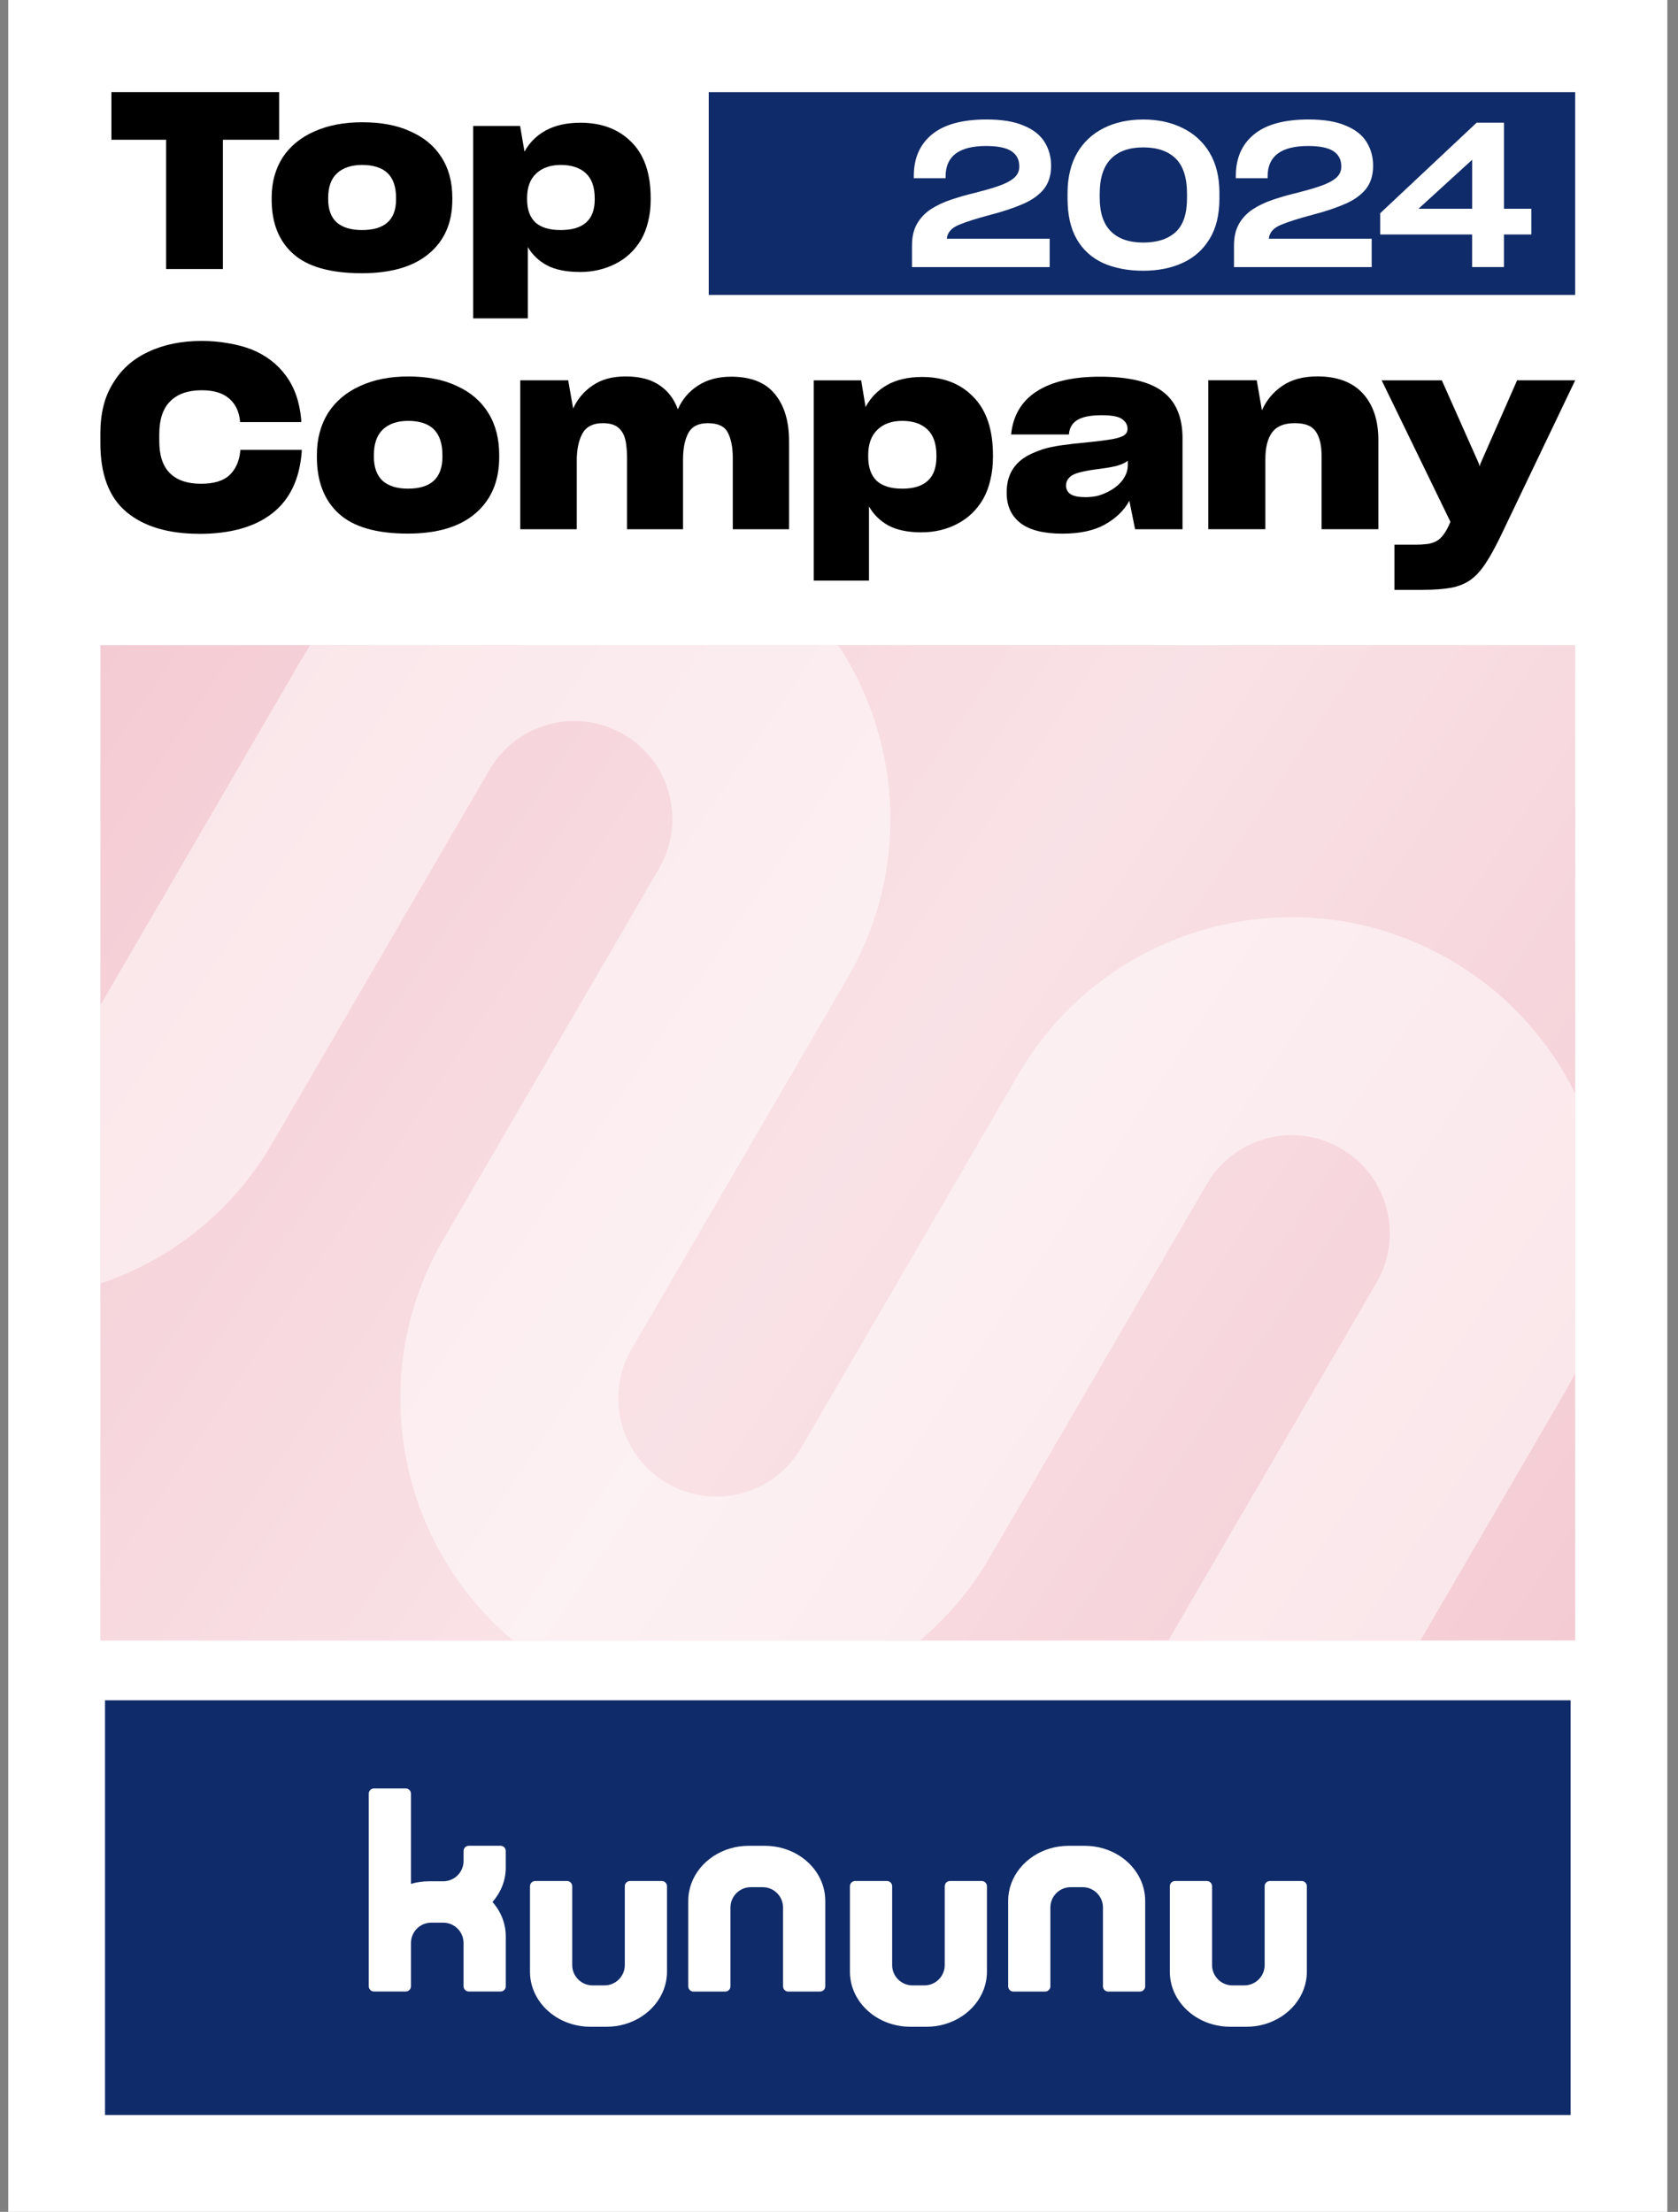
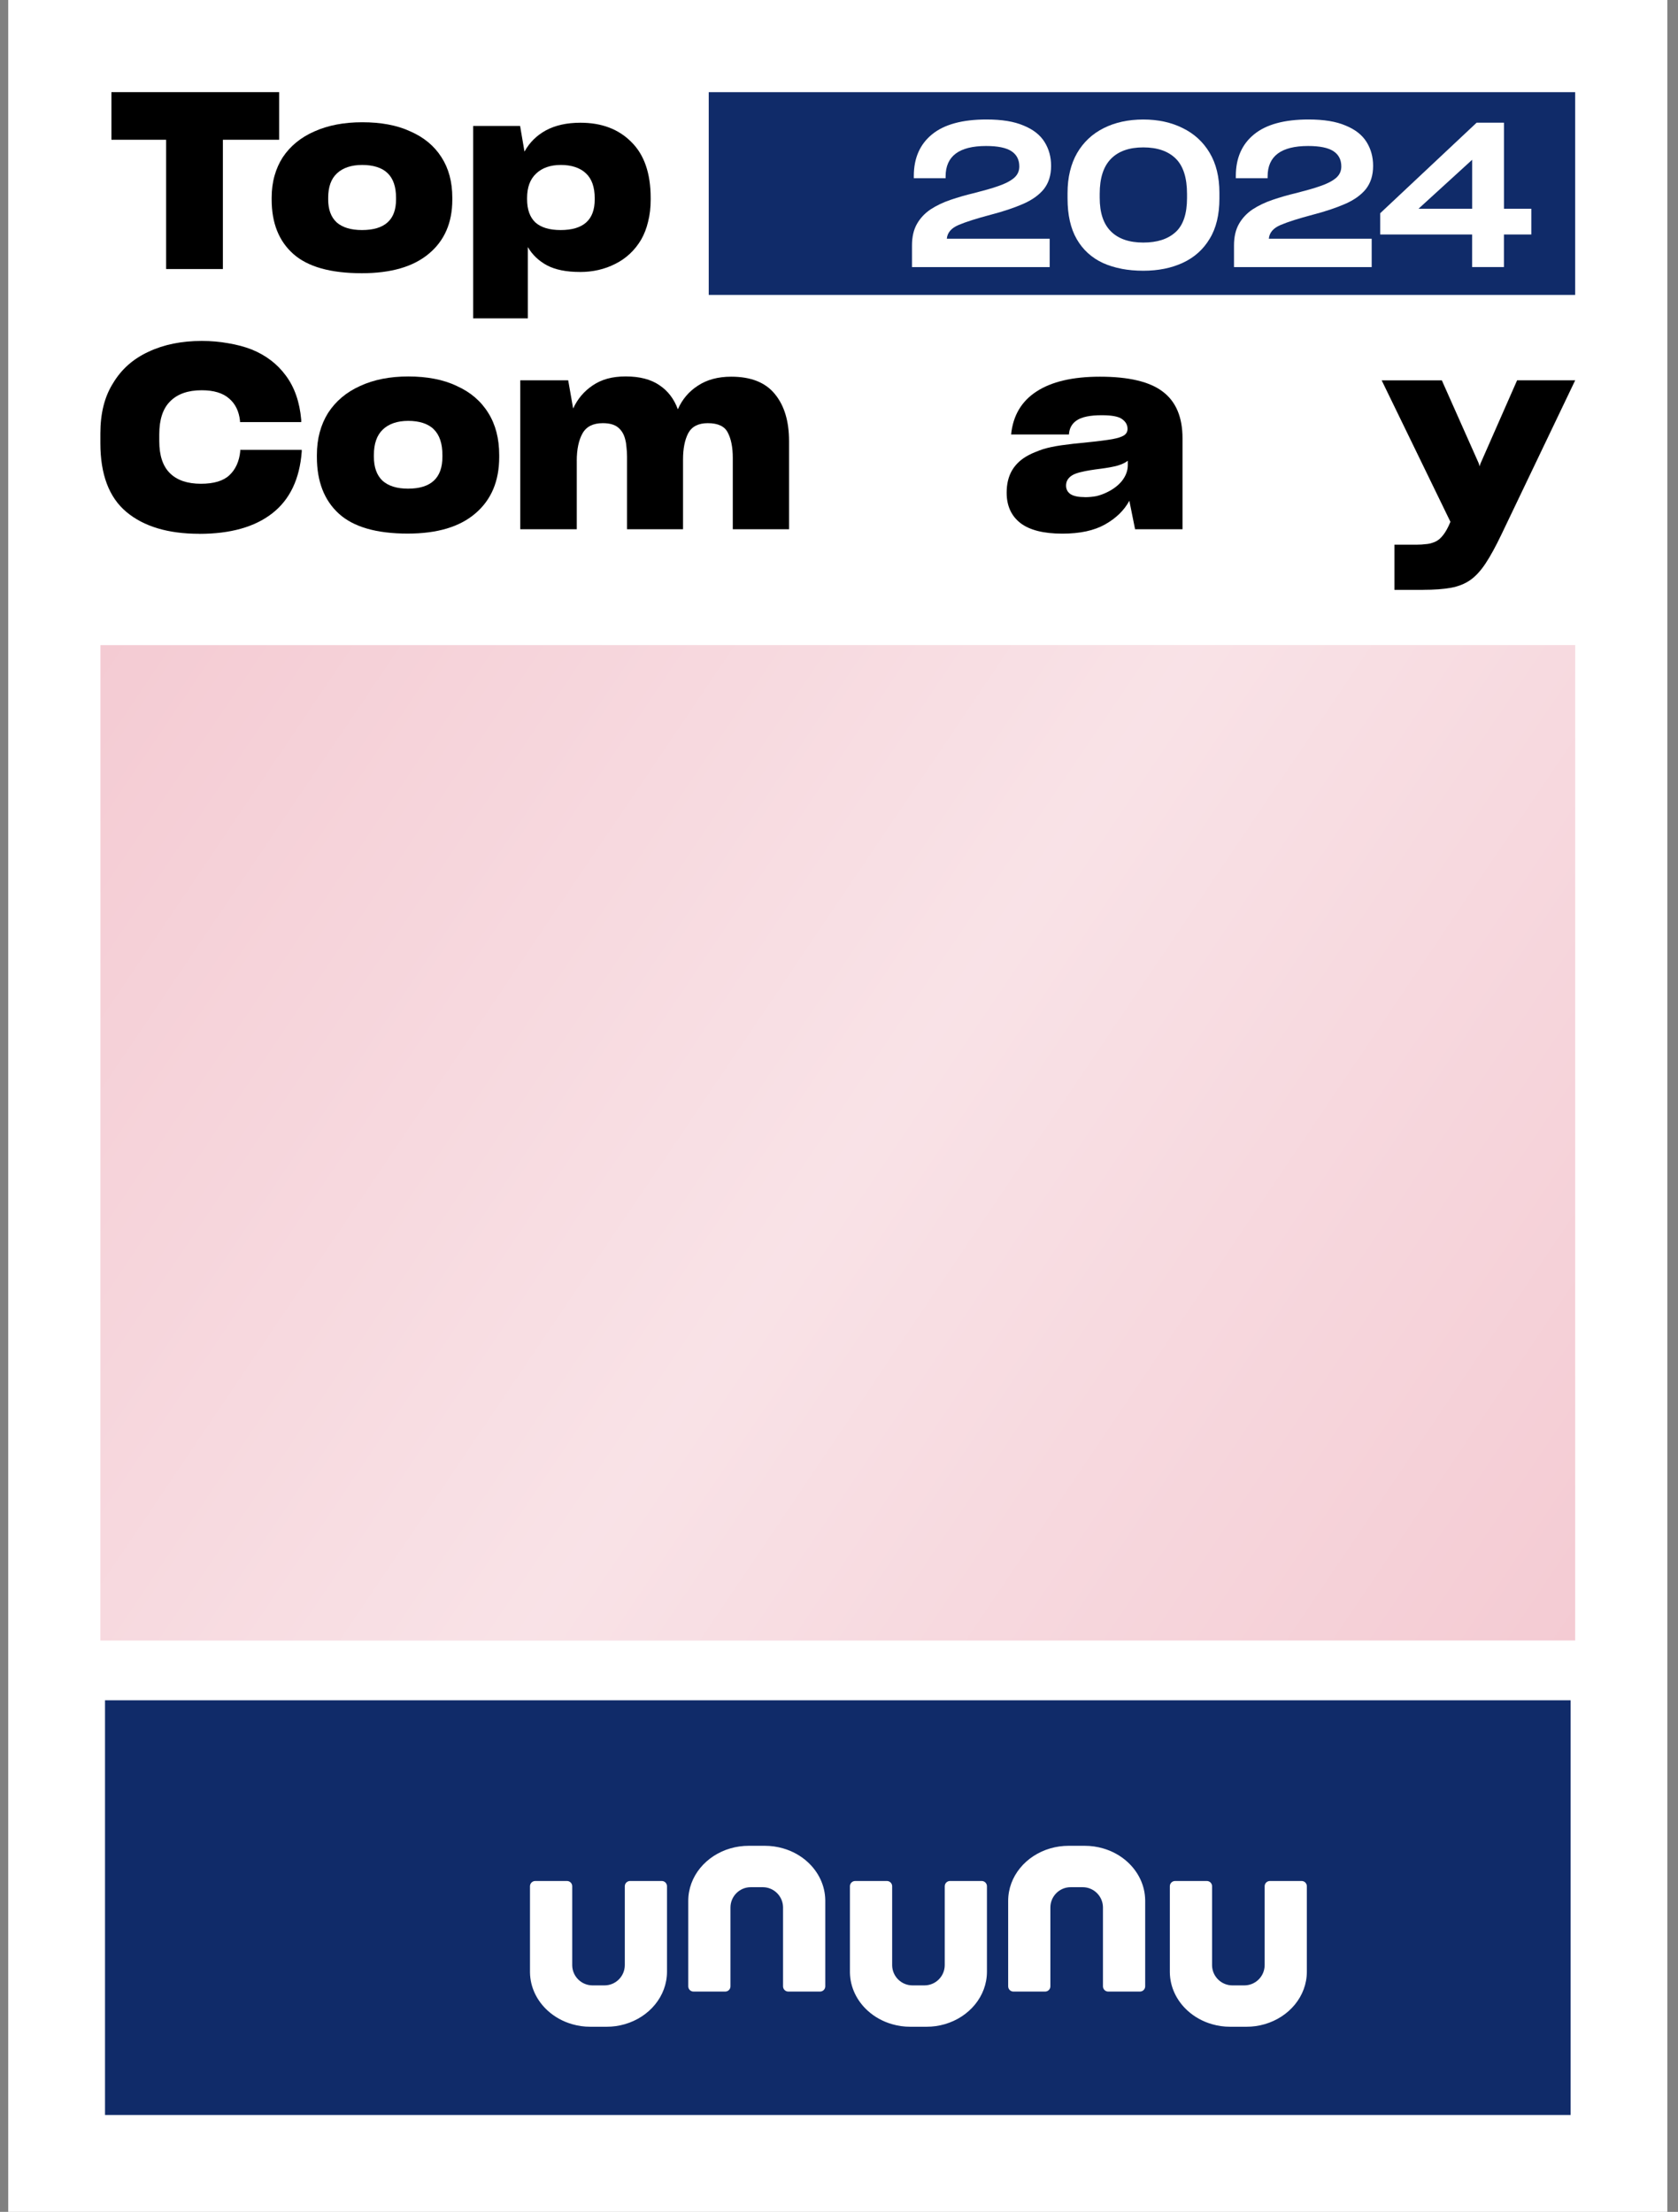
<svg xmlns="http://www.w3.org/2000/svg" id="ohne_Rahmen" viewBox="0 0 600 791">
  <rect x="0" y="0" width="600" height="791" fill="#808080" stroke="none" />
  <defs>
    <style>.cls-1{fill:none;}.cls-2{fill:url(#linear-gradient);}.cls-3{clip-path:url(#clippath);}.cls-4{fill:#f4cbd3;}.cls-5,.cls-6{fill:#fff;}.cls-7{fill:#102b69;}.cls-6{opacity:.5;}</style>
    <clipPath id="clippath">
-       <path class="cls-1" d="m456.21,746.09c-54.06-31.21-72.58-100.34-41.37-154.4h0l.06-.11,77.36-133.02c9.67-16.78,3.91-38.23-12.87-47.91-16.78-9.67-38.23-3.91-47.91,12.87h0l-.06.11-77.37,133.04c-31.23,54.05-100.36,72.55-154.41,41.32-54.05-31.23-72.55-100.36-41.32-154.41l.06-.11,77.36-133.02c9.67-16.78,3.91-38.23-12.88-47.91-16.78-9.67-38.23-3.91-47.91,12.88h0l-.06.11-77.37,133.04c-31.26,54.03-100.4,72.5-154.43,41.24-25.91-14.99-44.81-39.64-52.57-68.55-7.85-28.95-3.79-59.84,11.27-85.78l60.9-105.49c10.54-18.26,33.7-25.25,52.3-15.33,19.55,10.42,26.43,34.87,15.44,53.89l-60.93,105.53c-9.49,16.43-4.52,37.63,11.58,47.66,16.92,10.55,39.07,4.91,48.96-12.21l.06-.11,77.37-133.04c31.23-54.05,100.36-72.55,154.41-41.32,54.05,31.23,72.55,100.36,41.32,154.41h0l-.06.11-77.36,133.02c-9.67,16.78-3.91,38.23,12.87,47.91,16.78,9.67,38.23,3.91,47.91-12.87h0l.06-.11,77.37-133.04c31.23-54.05,100.36-72.55,154.41-41.32,54.05,31.23,72.55,100.36,41.32,154.41h0l-.06.11-77.36,133.02c-9.67,16.78-3.91,38.23,12.88,47.91,16.78,9.67,38.23,3.91,47.91-12.88l60.89-105.47c10.54-18.26,33.7-25.25,52.3-15.33,19.55,10.42,26.43,34.87,15.44,53.89l-61.13,105.88c-31.21,54.06-100.34,72.58-154.4,41.37h0Z" />
-     </clipPath>
+       </clipPath>
    <linearGradient id="linear-gradient" x1="30.9" y1="596.29" x2="558.23" y2="240.34" gradientTransform="translate(5 827) scale(1 -1)" gradientUnits="userSpaceOnUse">
      <stop offset="0" stop-color="#fff" stop-opacity="0" />
      <stop offset=".51" stop-color="#fff" stop-opacity=".45" />
      <stop offset="1" stop-color="#fff" stop-opacity="0" />
    </linearGradient>
  </defs>
  <rect class="cls-5" x="2.94" y="0" width="593.25" height="791" />
  <rect id="Balken_2" class="cls-7" x="37.55" y="608.04" width="524.04" height="148.31" />
  <g id="Logo">
    <path class="cls-5" d="m236.63,672.67h-11.35c-1.03,0-1.87.84-1.87,1.87v11.76h0v16.43c0,4.01-3.25,7.27-7.27,7.27h-4.26c-3.95,0-7.17-3.16-7.27-7.08v-28.38c0-1.03-.84-1.87-1.87-1.87h-11.36c-1.03,0-1.87.84-1.87,1.87v30.14c0,.14,0,.27,0,.41,0,.08,0,.17,0,.26.07,5.34,2.48,10.17,6.33,13.68,2.42,2.21,5.41,3.89,8.76,4.85,2.06.6,4.26.92,6.54.92h5.72c2.28,0,4.49-.32,6.55-.92,8.75-2.53,15.09-9.98,15.09-18.79v-30.55c0-1.03-.84-1.87-1.87-1.87Z" />
    <path class="cls-5" d="m351.03,672.67h-11.35c-1.03,0-1.87.84-1.87,1.87v11.76h0v16.43c0,4.01-3.25,7.27-7.27,7.27h-4.26c-3.95,0-7.17-3.16-7.27-7.08v-28.38c0-1.03-.84-1.87-1.87-1.87h-11.36c-1.03,0-1.87.84-1.87,1.87v30.14c0,.14,0,.27,0,.41,0,.08,0,.17,0,.26.07,5.34,2.48,10.17,6.33,13.68,2.42,2.21,5.41,3.89,8.76,4.85,2.06.6,4.26.92,6.54.92h5.72c2.28,0,4.49-.32,6.55-.92,8.75-2.53,15.09-9.98,15.09-18.79v-30.55c0-1.03-.84-1.87-1.87-1.87Z" />
    <path class="cls-5" d="m465.42,672.67h-11.35c-1.03,0-1.87.84-1.87,1.87v11.76h0v16.43c0,4.01-3.25,7.27-7.27,7.27h-4.26c-3.95,0-7.17-3.16-7.27-7.08v-28.38c0-1.03-.84-1.87-1.87-1.87h-11.36c-1.03,0-1.87.84-1.87,1.87v30.14c0,.14,0,.27,0,.41,0,.08,0,.17,0,.26.07,5.34,2.48,10.17,6.33,13.68,2.42,2.21,5.41,3.89,8.76,4.85,2.06.6,4.26.92,6.54.92h5.72c2.28,0,4.49-.32,6.55-.92,8.75-2.53,15.09-9.98,15.09-18.79v-30.55c0-1.03-.84-1.87-1.87-1.87Z" />
    <path class="cls-5" d="m295.09,679.53c-.07-5.34-2.48-10.17-6.33-13.68-2.42-2.21-5.41-3.89-8.76-4.85-2.06-.6-4.26-.92-6.54-.92h-5.72c-2.28,0-4.49.32-6.55.92-8.75,2.53-15.09,9.98-15.09,18.79v30.55c0,1.03.84,1.87,1.87,1.87h11.35c1.03,0,1.87-.84,1.87-1.87v-11.76h0v-16.43c0-4.01,3.25-7.27,7.27-7.27h4.26c3.95,0,7.17,3.16,7.27,7.08v28.38c0,1.03.84,1.87,1.87,1.87h11.36c1.03,0,1.87-.84,1.87-1.87v-30.14c0-.14,0-.27,0-.41,0-.08,0-.17,0-.26Z" />
    <path class="cls-5" d="m409.48,679.53c-.07-5.34-2.48-10.17-6.33-13.68-2.42-2.21-5.41-3.89-8.76-4.85-2.06-.6-4.26-.92-6.54-.92h-5.72c-2.28,0-4.49.32-6.55.92-8.75,2.53-15.09,9.98-15.09,18.79v30.55c0,1.03.84,1.87,1.87,1.87h11.35c1.03,0,1.87-.84,1.87-1.87v-11.76h0v-16.43c0-4.01,3.25-7.27,7.27-7.27h4.26c3.95,0,7.17,3.16,7.27,7.08v28.38c0,1.03.84,1.87,1.87,1.87h11.36c1.03,0,1.87-.84,1.87-1.87v-30.14c0-.14,0-.27,0-.41,0-.08,0-.17,0-.26Z" />
-     <path class="cls-5" d="m180.84,667.88c0-.14,0-.28,0-.42,0-.02,0-.04,0-.06v-4.58s0-.02,0-.03v-.85s0-.02,0-.03v-.07h0c-.05-.98-.86-1.77-1.85-1.77h-11.37c-1.03,0-1.86.83-1.86,1.86v.85s0,0,0,0v2.72c0,4.01-3.25,7.27-7.27,7.27h-4.99c-2.28,0-4.49.32-6.55.92v-32.25c0-1.03-.84-1.87-1.87-1.87h-11.35c-1.03,0-1.87.84-1.87,1.87v68.88c0,1.03.84,1.87,1.87,1.87h11.35c1.03,0,1.87-.84,1.87-1.87v-15.48h0c0-4.01,3.25-7.27,7.27-7.27h4.26c4.01,0,7.27,3.26,7.27,7.27v15.48c0,.32.08.62.23.88.31.59.93.99,1.65.99h11.35c1.03,0,1.87-.84,1.87-1.87v-17.84c0-4.66-1.78-8.94-4.75-12.31,2.96-3.37,4.75-7.65,4.75-12.31Z" />
  </g>
  <rect class="cls-4" x="35.9" y="230.71" width="527.33" height="355.95" />
  <g class="cls-3">
    <rect class="cls-6" x="35.9" y="230.71" width="527.33" height="355.95" />
  </g>
  <rect class="cls-2" x="35.9" y="230.71" width="527.33" height="355.95" />
  <rect id="Balken_1" class="cls-7" x="253.42" y="32.96" width="309.81" height="72.51" />
  <g id="_2024">
    <path class="cls-5" d="m326.1,95.51v-7.75c0-3.04.59-5.6,1.77-7.68,1.18-2.07,2.81-3.81,4.89-5.21,2.07-1.35,4.45-2.49,7.13-3.4,2.68-.92,5.54-1.74,8.58-2.46,1.64-.43,3.16-.84,4.56-1.23,1.4-.39,2.7-.8,3.91-1.23,2.41-.82,4.27-1.77,5.58-2.86,1.3-1.09,1.95-2.47,1.95-4.16,0-2.41-.94-4.24-2.82-5.47-1.88-1.23-4.9-1.85-9.05-1.85-4.83,0-8.45.91-10.86,2.72-2.41,1.81-3.62,4.53-3.62,8.15v.65h-11.37v-.8c0-6.37,2.17-11.33,6.52-14.88,4.34-3.55,10.84-5.32,19.48-5.32,2.75,0,5.23.18,7.42.54,2.2.36,4.14.91,5.83,1.63,3.43,1.4,5.93,3.36,7.49,5.87,1.57,2.51,2.35,5.36,2.35,8.54,0,1.69-.22,3.22-.65,4.6-.43,1.38-1.09,2.62-1.95,3.73-1.74,2.13-4.21,3.89-7.42,5.29-3.21,1.4-7.04,2.68-11.48,3.84-5.12,1.35-8.98,2.58-11.59,3.69-2.61,1.11-4.01,2.75-4.2,4.92h36.78v10.14h-49.24Z" />
    <path class="cls-5" d="m401.05,96.12c-2.41-.46-4.64-1.15-6.66-2.06-4.05-1.88-7.18-4.73-9.38-8.54-2.2-3.81-3.29-8.66-3.29-14.55v-1.95c0-2.8.29-5.39.87-7.78s1.42-4.55,2.53-6.48c2.27-3.91,5.44-6.89,9.52-8.94,4.08-2.05,8.8-3.08,14.16-3.08,2.65,0,5.15.25,7.49.76,2.34.51,4.53,1.27,6.55,2.28,4.1,1.98,7.33,4.92,9.67,8.83,2.34,3.91,3.51,8.69,3.51,14.34v2.1c0,2.85-.29,5.48-.87,7.89s-1.45,4.56-2.61,6.44c-2.27,3.81-5.46,6.67-9.56,8.58-4.1,1.91-8.83,2.86-14.19,2.86-2.75,0-5.33-.23-7.75-.69Zm19.3-13.11c2.73-2.49,4.09-6.55,4.09-12.2v-1.45c0-5.79-1.35-10.02-4.06-12.67-2.7-2.65-6.56-3.98-11.59-3.98s-8.87,1.36-11.55,4.09c-2.68,2.73-4.02,6.89-4.02,12.49v1.45c0,5.36,1.34,9.37,4.02,12.02,2.68,2.66,6.53,3.98,11.55,3.98s8.82-1.24,11.55-3.73Z" />
    <path class="cls-5" d="m441.24,95.51v-7.75c0-3.04.59-5.6,1.77-7.68,1.18-2.07,2.81-3.81,4.89-5.21,2.07-1.35,4.45-2.49,7.13-3.4,2.68-.92,5.54-1.74,8.58-2.46,1.64-.43,3.16-.84,4.56-1.23,1.4-.39,2.7-.8,3.91-1.23,2.41-.82,4.27-1.77,5.58-2.86,1.3-1.09,1.95-2.47,1.95-4.16,0-2.41-.94-4.24-2.82-5.47-1.88-1.23-4.9-1.85-9.05-1.85-4.83,0-8.45.91-10.86,2.72-2.41,1.81-3.62,4.53-3.62,8.15v.65h-11.37v-.8c0-6.37,2.17-11.33,6.52-14.88,4.34-3.55,10.84-5.32,19.48-5.32,2.75,0,5.23.18,7.42.54,2.2.36,4.14.91,5.83,1.63,3.43,1.4,5.93,3.36,7.49,5.87,1.57,2.51,2.35,5.36,2.35,8.54,0,1.69-.22,3.22-.65,4.6-.43,1.38-1.09,2.62-1.95,3.73-1.74,2.13-4.21,3.89-7.42,5.29-3.21,1.4-7.04,2.68-11.48,3.84-5.12,1.35-8.98,2.58-11.59,3.69-2.61,1.11-4.01,2.75-4.2,4.92h36.78v10.14h-49.24Z" />
    <path class="cls-5" d="m547.54,83.85h-9.78v11.66h-11.37v-11.66h-32.87v-7.6l34.47-32.37h9.78v30.77h9.78v9.2Zm-21.14-9.2v-17.52l-19.19,17.52h19.19Z" />
  </g>
  <g id="Top_Company">
    <path d="m99.81,49.98v-17.03h-59.97v17.03h19.56v46.23h20.3v-46.23h20.11Z" />
    <path d="m129.34,97.71c10.46,0,18.45-2.32,23.99-6.97,5.6-4.65,8.4-11.09,8.4-19.32v-.71c0-5.65-1.29-10.47-3.87-14.47-2.58-4.06-6.3-7.15-11.16-9.26-2.4-1.12-5.04-1.94-7.94-2.47-2.83-.53-5.9-.79-9.23-.79-6.52,0-12.21,1.09-17.07,3.26-4.86,2.12-8.64,5.2-11.35,9.26-1.29,2-2.28,4.21-2.95,6.62-.68,2.41-1.02,5.03-1.02,7.85v.71c0,8.35,2.58,14.82,7.75,19.41,5.17,4.59,13.32,6.88,24.45,6.88Zm.09-15.44c-3.94,0-6.95-.91-9.04-2.73-2.03-1.88-3.04-4.62-3.04-8.2v-.62c0-3.88,1.05-6.79,3.14-8.73,2.15-2,5.17-3,9.04-3s7.07.97,9.04,2.91c2.03,1.94,3.04,4.88,3.04,8.82v.62c0,3.65-1.01,6.38-3.04,8.2-2.03,1.82-5.07,2.73-9.13,2.73Z" />
    <path d="m200.46,82.27c-4,0-7.01-.91-9.04-2.73-1.97-1.88-2.95-4.65-2.95-8.29v-.44c0-3.82,1.08-6.73,3.23-8.73,2.15-2.06,5.11-3.09,8.86-3.09s6.86,1,8.95,3c2.09,1.94,3.14,4.91,3.14,8.91v.44c0,3.65-1.01,6.38-3.04,8.2-2.03,1.82-5.07,2.73-9.13,2.73Zm6.92,15c4.61,0,8.83-.97,12.64-2.91,3.88-1.94,6.95-4.82,9.23-8.65,1.11-1.94,1.94-4.09,2.49-6.44.62-2.41.92-5.03.92-7.85v-.62c0-8.82-2.31-15.5-6.92-20.03-4.55-4.59-10.61-6.88-18.18-6.88-4.86,0-8.98.91-12.36,2.73-3.32,1.82-5.87,4.35-7.66,7.59l-1.57-9.17h-16.79v68.81h19.56v-25.5c1.6,2.76,3.88,4.94,6.83,6.53,3.01,1.59,6.95,2.38,11.81,2.38Z" />
    <path d="m71.29,190.91c11.11,0,19.81-2.45,26.08-7.35,6.27-4.9,9.78-12.24,10.52-22.04v-.64h-21.98v.46c-.37,3.67-1.68,6.55-3.91,8.63-2.17,2.02-5.56,3.03-10.15,3.03-4.84,0-8.54-1.26-11.08-3.77-2.55-2.51-3.82-6.34-3.82-11.48v-2.39c0-5.33,1.3-9.28,3.91-11.85,2.61-2.63,6.36-3.95,11.27-3.95,4.28,0,7.54.98,9.78,2.94,2.24,1.9,3.54,4.56,3.91,7.99v.46h21.89v-.83c-.56-6.37-2.39-11.63-5.5-15.8-3.04-4.16-7.14-7.29-12.29-9.37-2.55-.98-5.31-1.71-8.29-2.2-2.98-.55-6.15-.83-9.5-.83-7.2,0-13.54,1.29-19,3.86-5.46,2.51-9.69,6.24-12.67,11.2-1.55,2.45-2.7,5.17-3.45,8.17-.75,3-1.12,6.28-1.12,9.83v3.49c0,11.2,3.1,19.41,9.31,24.61,6.21,5.2,14.9,7.81,26.08,7.81Z" />
    <path d="m145.8,190.82c10.56,0,18.63-2.42,24.22-7.25,5.65-4.84,8.48-11.54,8.48-20.11v-.73c0-5.88-1.3-10.9-3.91-15.06-2.61-4.22-6.36-7.44-11.27-9.64-2.42-1.16-5.09-2.02-8.01-2.57-2.86-.55-5.96-.83-9.31-.83-6.58,0-12.33,1.13-17.23,3.4-4.91,2.2-8.72,5.42-11.46,9.64-1.3,2.08-2.3,4.38-2.98,6.89-.68,2.51-1.02,5.23-1.02,8.17v.73c0,8.69,2.61,15.43,7.82,20.2,5.22,4.78,13.44,7.16,24.68,7.16Zm.09-16.07c-3.97,0-7.02-.95-9.13-2.85-2.05-1.96-3.07-4.81-3.07-8.54v-.64c0-4.04,1.06-7.07,3.17-9.09,2.17-2.08,5.22-3.12,9.13-3.12s7.14,1.01,9.13,3.03c2.05,2.02,3.07,5.08,3.07,9.18v.64c0,3.8-1.02,6.64-3.07,8.54-2.05,1.9-5.12,2.85-9.22,2.85Z" />
    <path d="m206.23,164.83c0-4.1.68-7.38,2.05-9.83,1.37-2.45,3.79-3.67,7.26-3.67,2.42,0,4.25.52,5.5,1.56,1.24,1.04,2.08,2.45,2.51,4.22.25.92.4,1.9.47,2.94.12,1.04.19,2.14.19,3.31v25.9h20.02v-24.98c0-3.86.62-6.98,1.86-9.37,1.3-2.39,3.63-3.58,6.99-3.58,3.66,0,6.05,1.13,7.17,3.4,1.18,2.26,1.77,5.26,1.77,9v25.53h20.12v-31.5c0-7.16-1.71-12.8-5.12-16.9-3.35-4.1-8.54-6.15-15.55-6.15-4.72,0-8.69,1.07-11.92,3.21-3.23,2.08-5.62,4.9-7.17,8.45-1.37-3.73-3.57-6.61-6.61-8.63-3.04-2.08-7.05-3.12-12.01-3.12s-8.66,1.07-11.83,3.21c-3.1,2.08-5.43,4.84-6.99,8.27l-1.77-10.1h-17.14v53.26h20.21v-24.43Z" />
-     <path d="m322.55,174.75c-4.04,0-7.08-.95-9.13-2.85-1.99-1.96-2.98-4.84-2.98-8.63v-.46c0-3.98,1.09-7.01,3.26-9.09,2.17-2.14,5.15-3.21,8.94-3.21s6.92,1.04,9.03,3.12c2.11,2.02,3.17,5.11,3.17,9.28v.46c0,3.8-1.02,6.64-3.07,8.54-2.05,1.9-5.12,2.85-9.22,2.85Zm6.99,15.61c4.66,0,8.91-1.01,12.76-3.03,3.91-2.02,7.02-5.02,9.31-9,1.12-2.02,1.96-4.25,2.51-6.7.62-2.51.93-5.24.93-8.17v-.64c0-9.18-2.33-16.13-6.99-20.85-4.59-4.78-10.71-7.16-18.35-7.16-4.91,0-9.07.95-12.48,2.85-3.35,1.9-5.93,4.53-7.73,7.9l-1.58-9.55h-16.95v71.63h19.75v-26.54c1.61,2.88,3.91,5.14,6.89,6.8,3.04,1.65,7.02,2.48,11.92,2.48Z" />
    <path d="m387.9,177.78c-2.24,0-3.91-.34-5.03-1.01-1.12-.73-1.68-1.78-1.68-3.12,0-.8.19-1.5.56-2.11.43-.67,1.02-1.22,1.77-1.65.87-.49,2.05-.89,3.54-1.19,1.49-.37,3.73-.73,6.71-1.1,2.36-.31,4.32-.67,5.87-1.1,1.61-.49,2.83-1.07,3.63-1.74v1.56c0,1.96-.68,3.83-2.05,5.6-1.37,1.71-3.23,3.12-5.59,4.22-1.12.55-2.33.98-3.63,1.29-1.3.24-2.67.37-4.1.37Zm17.98,11.48h16.95v-32.51c0-7.59-2.36-13.16-7.08-16.71-4.66-3.55-12.14-5.33-22.45-5.33-9.75,0-17.32,1.78-22.73,5.33-5.34,3.49-8.35,8.6-9.03,15.34h20.68c.12-2.2,1.06-3.89,2.79-5.05,1.8-1.22,4.78-1.84,8.94-1.84,3.6,0,6.02.46,7.26,1.38,1.3.92,1.96,2.08,1.96,3.49,0,.98-.4,1.74-1.21,2.3-.81.55-2.2,1.01-4.19,1.38-1.06.18-2.3.37-3.73.55-1.37.18-2.98.37-4.84.55-3.91.37-7.14.73-9.69,1.1-2.55.37-4.72.83-6.52,1.38-.93.31-1.83.64-2.7,1.01-.81.31-1.61.67-2.42,1.1-2.61,1.35-4.6,3.15-5.96,5.42-1.3,2.2-1.96,4.87-1.96,7.99v.09c0,4.65,1.65,8.27,4.94,10.84,3.29,2.51,8.29,3.77,15,3.77,6.27,0,11.36-1.1,15.27-3.31,3.91-2.2,6.8-5.02,8.66-8.45l2.05,10.19Z" />
-     <path d="m452.45,164.37c0-4.35.81-7.59,2.42-9.73,1.61-2.2,4.31-3.31,8.1-3.31s6.18,1.01,7.54,3.03c1.37,2.02,2.05,4.93,2.05,8.72v26.17h20.3v-31.87c0-7.1-1.86-12.67-5.59-16.71-3.73-4.04-9.13-6.06-16.21-6.06-5.09,0-9.28,1.13-12.57,3.4-3.23,2.2-5.65,5.11-7.26,8.72l-1.86-10.74h-17.32v53.26h20.4v-24.89Z" />
    <path d="m508.84,210.93c3.97,0,7.3-.25,9.97-.73,2.67-.49,4.97-1.41,6.89-2.75,1.93-1.35,3.76-3.34,5.5-5.97,1.74-2.63,3.63-6.09,5.68-10.38l26.36-55.1h-20.77l-13.13,29.85-.28.92-.28-1.01-13.23-29.75h-21.51l24.59,50.6-.65,1.47c-.81,1.71-1.68,3.06-2.61,4.04-.87.98-1.96,1.65-3.26,2.02-.68.24-1.49.4-2.42.46-.87.12-1.86.18-2.98.18h-8.1v16.16h10.25Z" />
  </g>
</svg>